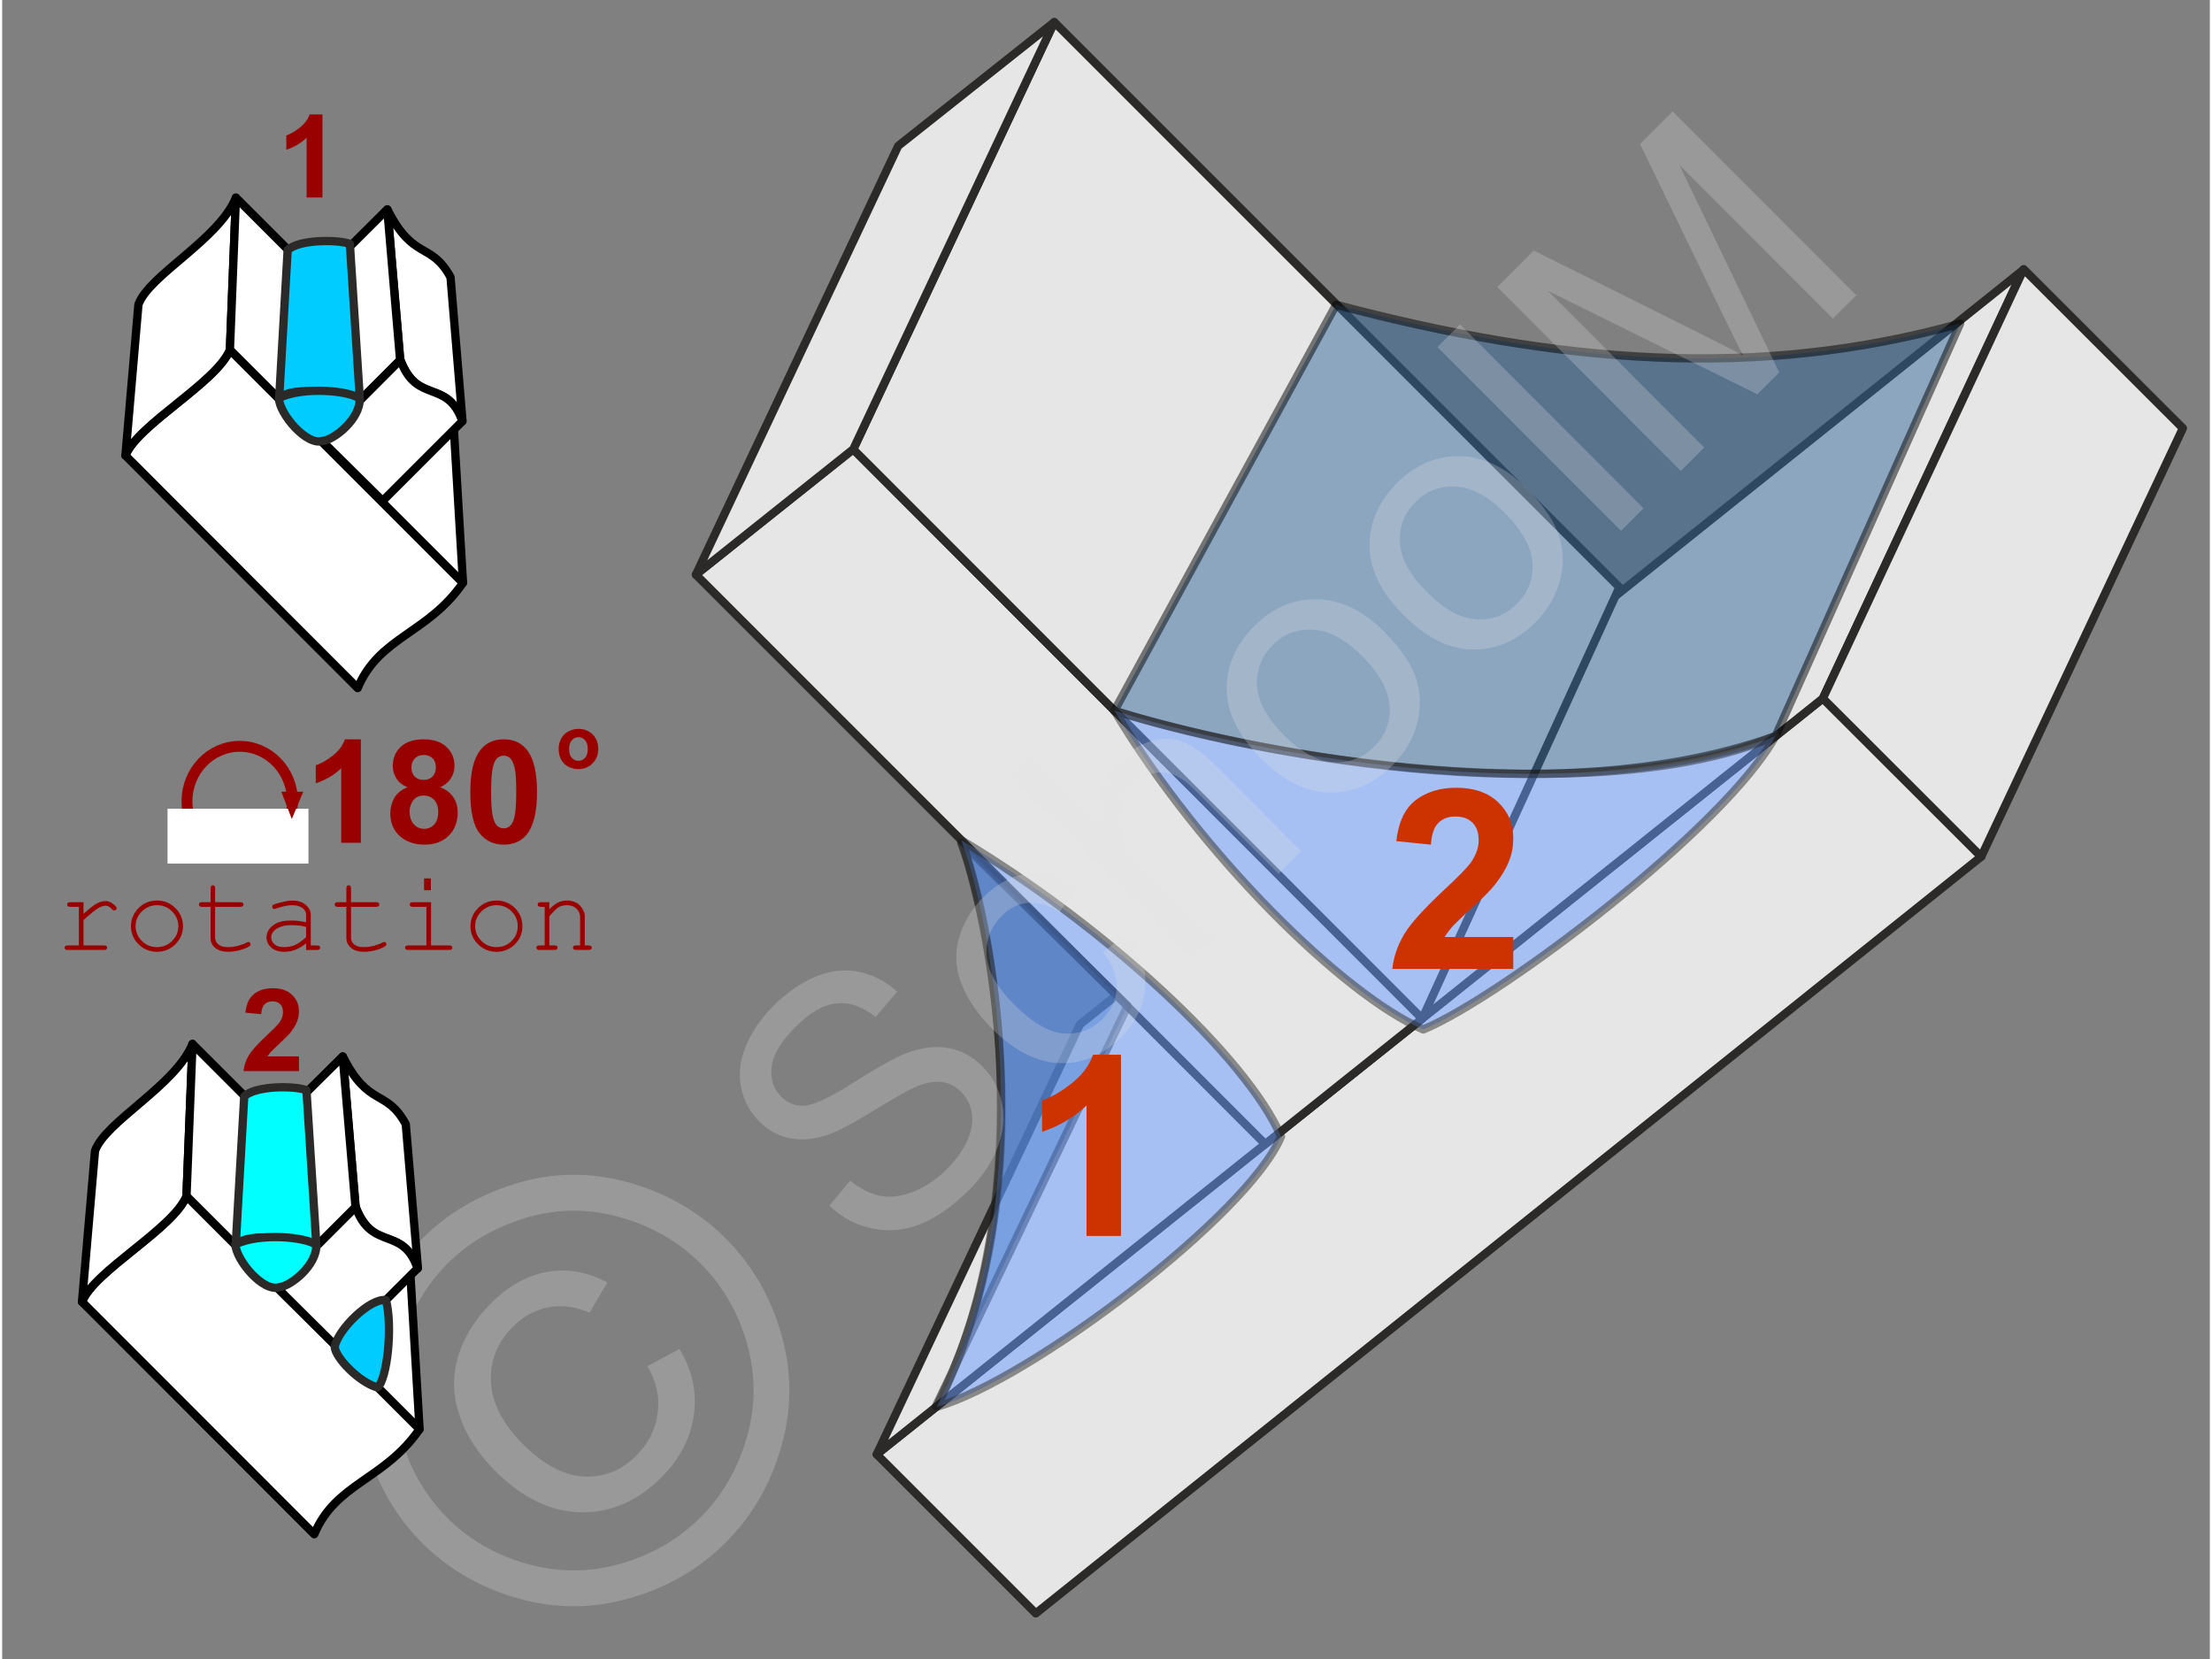
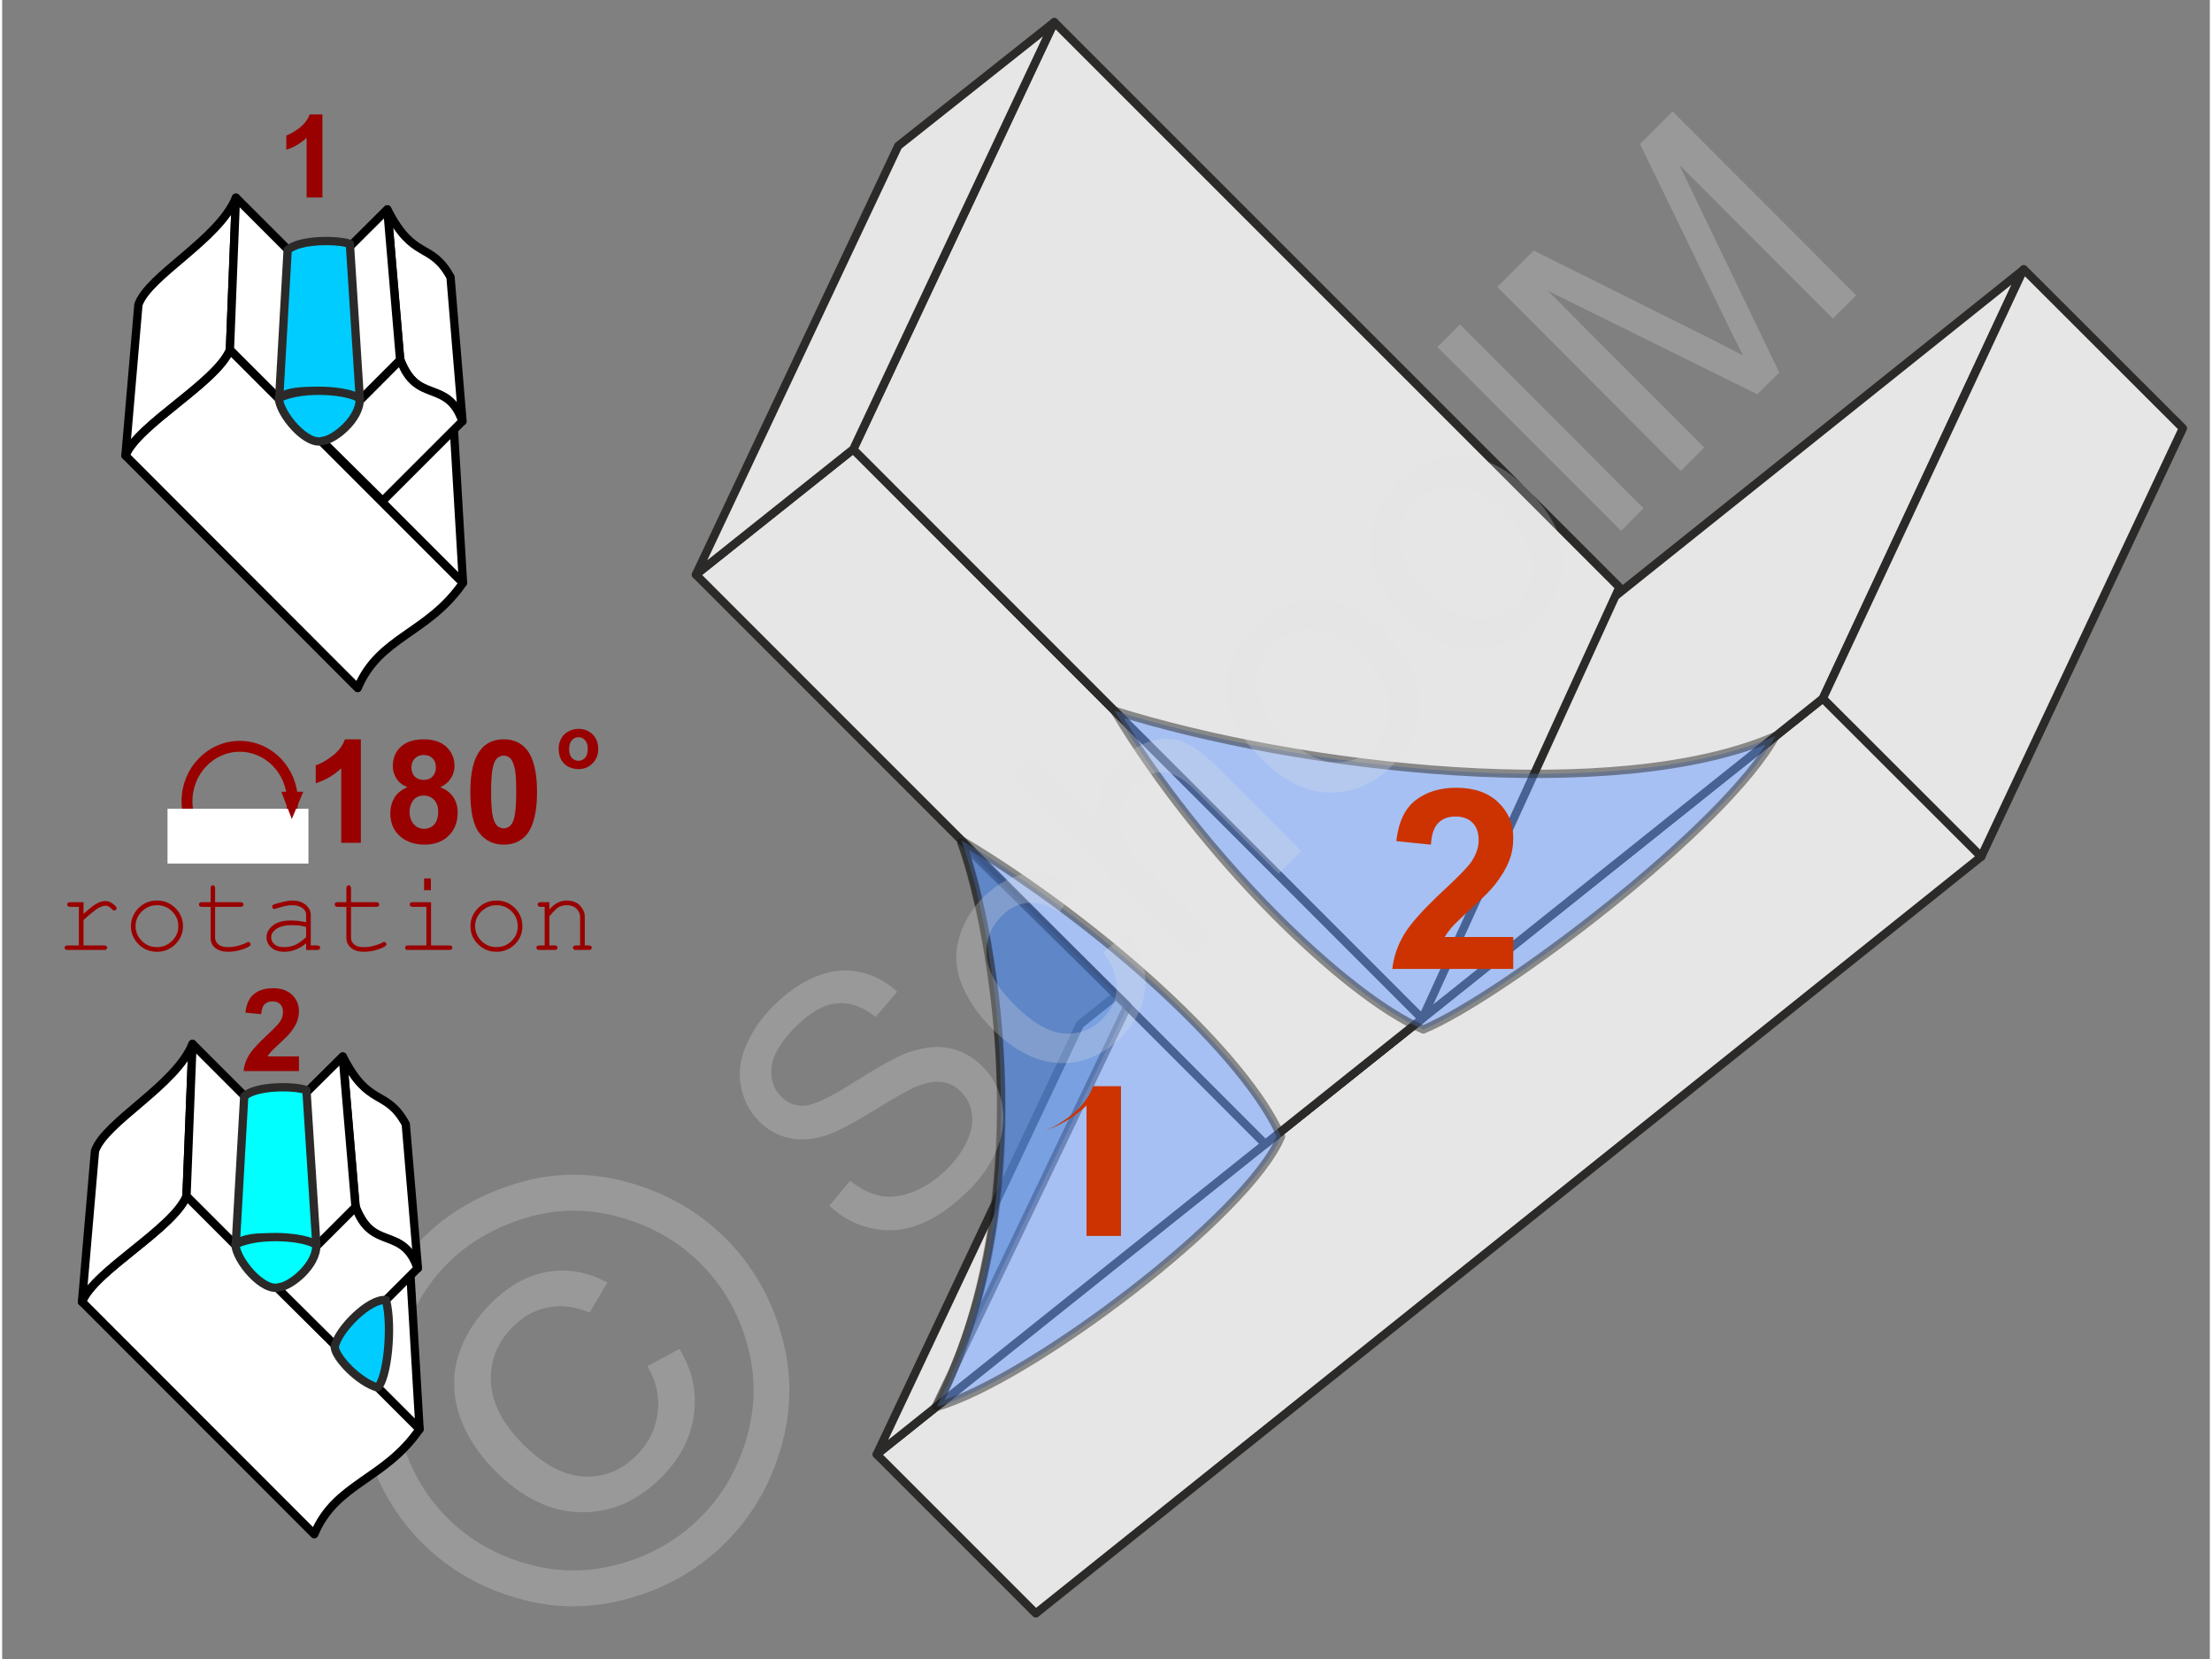
<svg xmlns="http://www.w3.org/2000/svg" width="240px" height="180px" style="shape-rendering:geometricPrecision;text-rendering:geometricPrecision;image-rendering:optimizeQuality;fill-rule:evenodd;clip-rule:evenodd" viewBox="0 0 13270 9972">
  <rect x="0" y="0" width="13270" height="9972" fill="#808080" stroke="none" />
  <g id="Ebene_x0020_1">
    <g id="_336783272">
      <g>
        <g>
          <polygon points="5257,8742 10944,4198 11896,5149 6213,9698" style="fill:#e6e6e6;stroke:#2b2a29;stroke-width:49.859;stroke-linejoin:round" />
          <polygon points="6478,6158 12145,1625 10944,4198 5257,8742" style="fill:#e6e6e6;stroke:#2b2a29;stroke-width:49.859;stroke-linejoin:round" />
          <polygon points="10944,4198 12151,1618 13108,2574 11896,5149" style="fill:#e6e6e6;stroke:#2b2a29;stroke-width:49.859;stroke-linejoin:round" />
        </g>
        <g>
          <polygon points="8536,6123 5116,2700 4170,3454 7592,6877" style="fill:#e6e6e6;stroke:#2b2a29;stroke-width:49.859;stroke-linejoin:round" />
          <polygon points="9721,3530 6324,133 5116,2701 8536,6123" style="fill:#e6e6e6;stroke:#2b2a29;stroke-width:49.859;stroke-linejoin:round" />
          <polygon points="5116,2700 6324,133 5386,877 4170,3454" style="fill:#e6e6e6;stroke:#2b2a29;stroke-width:49.859;stroke-linejoin:round" />
        </g>
      </g>
      <g>
-         <path d="M11769 1945c-1216,338 -2403,243 -3751,-113l-1333 2441c529,164 2537,669 3975,151l1109 -2479z" style="fill:#369;fill-opacity:.502;stroke:#000;stroke-width:49.859;stroke-linejoin:round;stroke-opacity:.502" />
        <path d="M6686 4272c1111,350 3016,569 3973,152 -297,546 -1646,1569 -2117,1764 -475,-205 -1335,-1046 -1856,-1916z" style="fill:#69f;fill-opacity:.502;stroke:#2b2a29;stroke-width:49.859;stroke-linejoin:round;stroke-opacity:.502" />
      </g>
      <g>
        <path d="M5765 5065l1000 981 -1151 2404c694,-1319 285,-3037 151,-3385z" style="fill:#369;fill-opacity:.502;stroke:#000;stroke-width:49.859;stroke-linejoin:round;stroke-opacity:.502" />
        <path d="M5765 5050c226,629 457,2212 -147,3406 559,-160 1874,-1154 2069,-1625 -205,-475 -1052,-1260 -1922,-1781z" style="fill:#69f;fill-opacity:.502;stroke:#2b2a29;stroke-width:49.859;stroke-linejoin:round;stroke-opacity:.502" />
      </g>
      <g>
        <g>
          <path d="M4972 7247l125 -150c62,49 123,80 182,91 60,12 125,4 198,-25 72,-28 139,-74 202,-136 56,-56 97,-114 123,-173 26,-60 35,-114 26,-164 -8,-50 -29,-92 -63,-126 -34,-35 -74,-55 -120,-61 -46,-5 -101,6 -165,35 -41,18 -124,66 -250,143 -126,77 -220,126 -282,145 -81,25 -154,29 -221,14 -67,-15 -126,-48 -176,-99 -56,-56 -93,-124 -109,-204 -17,-80 -8,-163 28,-249 36,-86 91,-167 165,-241 82,-82 167,-141 256,-177 89,-37 176,-46 261,-28 85,17 161,57 228,119l-130 152c-77,-62 -155,-90 -234,-82 -79,8 -161,55 -246,140 -88,89 -137,169 -145,242 -8,73 11,133 57,178 39,40 86,58 140,55 54,-2 154,-49 300,-142 145,-92 250,-150 314,-174 94,-35 179,-45 255,-30 76,14 143,51 202,111 59,58 97,130 116,216 18,86 10,174 -24,266 -34,92 -91,177 -170,257 -100,99 -198,169 -294,207 -97,39 -193,48 -290,27 -97,-19 -183,-65 -259,-137zm1645 -1524l151 -115c77,106 111,215 103,326 -9,112 -57,212 -144,299 -109,110 -233,162 -371,157 -138,-5 -273,-74 -406,-207 -87,-87 -147,-177 -184,-270 -36,-93 -41,-185 -14,-276 26,-91 73,-171 142,-240 87,-87 180,-136 279,-147 99,-12 197,15 293,80l-111 152c-66,-41 -129,-60 -188,-55 -59,5 -111,30 -156,76 -69,68 -100,148 -94,240 6,92 62,191 168,297 107,107 206,165 295,172 90,7 168,-22 235,-88 53,-54 81,-115 84,-183 4,-68 -24,-141 -82,-218zm541 44l-1103 -1105 136 -136 397 398c-11,-137 32,-254 128,-350 59,-59 122,-99 189,-119 67,-20 130,-19 190,3 60,22 129,73 207,151l506 507 -136 136 -505 -506c-68,-68 -132,-103 -192,-104 -60,-2 -117,24 -170,78 -40,39 -67,87 -82,144 -14,56 -11,109 10,160 20,50 62,107 125,170l436 437 -136 136zm408 -1209c-148,-148 -216,-299 -205,-453 10,-128 65,-242 164,-341 109,-110 235,-164 377,-162 142,2 276,66 403,193 103,103 168,199 196,289 28,90 28,181 2,273 -26,92 -75,172 -145,242 -112,113 -238,167 -379,165 -141,-2 -278,-71 -413,-206zm139 -139c102,102 201,157 297,162 96,6 177,-25 245,-93 68,-67 99,-149 92,-245 -6,-96 -61,-197 -166,-301 -99,-99 -196,-151 -292,-157 -95,-6 -177,25 -244,92 -68,68 -99,150 -94,245 6,96 60,195 162,297zm719 -721c-147,-148 -216,-299 -204,-453 9,-128 64,-241 163,-341 110,-110 236,-164 378,-162 141,2 276,67 402,193 103,103 168,200 196,289 28,90 29,181 2,273 -26,92 -74,173 -144,243 -112,112 -239,167 -379,164 -141,-2 -279,-71 -414,-206zm140 -139c102,103 201,157 296,163 96,6 178,-25 246,-94 67,-67 98,-149 92,-245 -7,-96 -62,-196 -167,-301 -98,-99 -196,-151 -291,-157 -96,-6 -178,25 -244,92 -69,68 -100,150 -94,246 6,95 60,194 162,296zm1167 -368l-1104 -1105 136 -136 1103 1105 -135 136zm359 -360l-1103 -1106 219 -219 1043 520c97,49 168,86 216,111 -28,-53 -67,-132 -118,-236l-502 -1035 196 -196 1104 1105 -141 140 -923 -924 601 1248 -132 131 -1259 -622 940 942 -141 141z" style="fill:#e6e6e6;fill-rule:nonzero;fill-opacity:.251" />
          <path d="M2525 7445c154,-154 342,-264 567,-332 224,-68 451,-69 679,-4 227,65 421,177 579,336 157,157 269,349 333,574 65,226 65,452 0,677 -64,226 -176,418 -334,576 -158,158 -349,270 -575,334 -225,65 -450,66 -676,1 -225,-64 -417,-176 -574,-333 -159,-159 -270,-352 -335,-581 -64,-229 -63,-456 5,-680 67,-225 178,-414 331,-568zm151 151c-128,129 -220,287 -276,474 -56,187 -57,377 -3,568 53,191 146,352 278,485 131,131 291,224 479,277 188,53 376,53 564,-1 188,-54 349,-147 480,-279 132,-131 224,-292 278,-480 54,-189 54,-377 1,-565 -54,-188 -146,-347 -278,-479 -132,-132 -293,-225 -484,-279 -190,-54 -379,-53 -566,3 -188,57 -345,148 -473,276zm1202 616l193 -104c76,125 106,257 87,396 -19,139 -84,265 -196,377 -142,142 -303,212 -484,209 -181,-3 -352,-86 -515,-249 -106,-107 -178,-220 -216,-339 -39,-119 -40,-236 -6,-351 35,-114 101,-220 196,-316 108,-108 223,-171 345,-191 123,-19 241,3 356,65l-107 181c-85,-36 -167,-47 -247,-32 -80,15 -151,54 -215,118 -93,93 -137,203 -131,330 5,126 70,252 193,375 123,123 245,188 365,194 120,6 226,-35 316,-126 73,-73 116,-158 128,-256 13,-97 -8,-191 -62,-281z" style="fill:#e6e6e6;fill-rule:nonzero;fill-opacity:.251" />
        </g>
        <polygon points="0,0 13270,0 13270,9972 0,9972" style="fill:none" />
      </g>
-       <path d="M6725 7429l-207 0 0 -784c-75,71 -165,124 -267,158l0 -189c54,-18 113,-51 176,-101 63,-49 107,-107 130,-173l168 0 0 1089z" style="fill:#c30;fill-rule:nonzero" />
+       <path d="M6725 7429l-207 0 0 -784c-75,71 -165,124 -267,158c54,-18 113,-51 176,-101 63,-49 107,-107 130,-173l168 0 0 1089z" style="fill:#c30;fill-rule:nonzero" />
      <path d="M9083 5632l0 192 -727 0c8,-73 32,-142 71,-208 39,-65 117,-151 233,-260 94,-87 151,-146 172,-177 28,-43 43,-85 43,-127 0,-47 -12,-82 -37,-107 -25,-25 -59,-37 -103,-37 -43,0 -78,13 -103,39 -26,26 -40,69 -44,130l-208 -21c13,-114 51,-196 116,-246 65,-50 147,-75 244,-75 107,0 191,29 252,87 61,58 91,130 91,215 0,49 -8,96 -26,140 -17,44 -45,90 -83,139 -25,32 -70,78 -136,138 -66,60 -107,100 -125,120 -17,20 -31,39 -42,58l412 0z" style="fill:#c30;fill-rule:nonzero" />
      <g>
        <g>
          <g>
            <path d="M741 2738l1396 1398c129,-310 422,-326 633,-633l-1401 -1401c-75,193 -556,451 -628,636z" style="fill:#fff;stroke:#000;stroke-width:49.859;stroke-linejoin:round" />
            <path d="M1369 2102l36 -914c-101,251 -525,467 -586,643l-78 907c71,-185 547,-438 628,-636z" style="fill:#fff;stroke:#000;stroke-width:49.859;stroke-linejoin:round" />
            <polygon points="2770,3503 1369,2102 1405,1188 2710,2493" style="fill:#fff;stroke:#000;stroke-width:49.859;stroke-linejoin:round" />
          </g>
          <path d="M2393 2164l-77 -904c157,310 261,190 379,406l72 866c-106,-266 -258,-85 -374,-368z" style="fill:#fff;stroke:#000;stroke-width:49.859;stroke-linejoin:round" />
          <polygon points="1914,2643 2392,2165 2315,1258 1849,1722" style="fill:#fff;stroke:#000;stroke-width:49.859;stroke-linejoin:round" />
          <path d="M2766 2532l-479 479 -372 -368 479 -480c95,268 284,113 372,369z" style="fill:#fff;stroke:#000;stroke-width:49.859;stroke-linejoin:round" />
          <path d="M2150 2400c-101,-31 -395,-89 -485,-6l51 -891c71,-66 305,-63 374,-37l60 934z" style="fill:#0cf;stroke:#2b2a29;stroke-width:49.859;stroke-linecap:round;stroke-linejoin:round" />
          <path d="M2149 2396c-61,-48 -340,-75 -486,-3 4,96 168,290 264,257 67,-5 227,-132 222,-254z" style="fill:#0cf;stroke:#2b2a29;stroke-width:49.859;stroke-linecap:round;stroke-linejoin:round" />
        </g>
        <g>
          <g>
            <path d="M480 7825l1396 1397c129,-309 422,-325 633,-632l-1401 -1401c-75,193 -556,451 -628,636z" style="fill:#fff;stroke:#000;stroke-width:49.859;stroke-linejoin:round" />
            <path d="M1108 7189l36 -914c-101,250 -525,467 -586,643l-78 907c71,-185 547,-438 628,-636z" style="fill:#fff;stroke:#000;stroke-width:49.859;stroke-linejoin:round" />
            <polygon points="2509,8590 1108,7189 1144,6275 2449,7580" style="fill:#fff;stroke:#000;stroke-width:49.859;stroke-linejoin:round" />
          </g>
          <g>
            <path d="M2125 7256l-77 -905c156,310 260,190 378,406l73 866c-106,-266 -258,-85 -374,-367z" style="fill:#fff;stroke:#000;stroke-width:49.859;stroke-linejoin:round" />
            <polygon points="1646,7734 2124,7256 2047,6350 1580,6813" style="fill:#fff;stroke:#000;stroke-width:49.859;stroke-linejoin:round" />
            <path d="M2497 7624l-479 479 -372 -369 479 -479c95,267 285,112 372,369z" style="fill:#fff;stroke:#000;stroke-width:49.859;stroke-linejoin:round" />
          </g>
          <path d="M1889 7487c-101,-32 -395,-89 -485,-6l51 -891c71,-66 305,-64 374,-37l60 934z" style="fill:#0ff;stroke:#2b2a29;stroke-width:49.859;stroke-linecap:round;stroke-linejoin:round" />
          <path d="M1888 7483c-61,-48 -340,-75 -486,-3 4,96 168,290 264,257 67,-5 227,-132 222,-254z" style="fill:#0ff;stroke:#2b2a29;stroke-width:49.859;stroke-linecap:round;stroke-linejoin:round" />
          <path d="M2256 8340c59,-50 92,-368 51,-525 -95,-15 -290,177 -308,281 4,66 147,213 257,244z" style="fill:#0cf;stroke:#2b2a29;stroke-width:49.859;stroke-linecap:round;stroke-linejoin:round" />
        </g>
        <path d="M1925 1187l-95 0 0 -359c-35,33 -75,57 -122,72l0 -86c24,-8 51,-24 80,-46 29,-23 49,-49 60,-80l77 0 0 499z" style="fill:#900;fill-rule:nonzero" />
        <path d="M1784 6350l0 88 -333 0c3,-33 14,-65 32,-95 18,-30 54,-69 107,-119 43,-40 69,-67 79,-81 13,-20 19,-39 19,-58 0,-22 -5,-38 -17,-49 -11,-12 -27,-17 -47,-17 -20,0 -35,6 -47,18 -12,12 -18,31 -20,59l-95 -9c6,-53 23,-90 53,-113 30,-23 67,-34 112,-34 49,0 87,13 115,39 28,27 42,60 42,99 0,22 -4,44 -12,64 -8,20 -21,41 -38,63 -12,15 -33,36 -63,64 -30,28 -49,46 -57,55 -8,9 -14,18 -19,26l189 0z" style="fill:#900;fill-rule:nonzero" />
        <path d="M2156 5066l-118 0 0 -448c-43,41 -94,71 -153,90l0 -108c31,-10 64,-29 101,-57 36,-28 61,-61 74,-99l96 0 0 622z" style="fill:#900;fill-rule:nonzero" />
        <path id="1" d="M2436 4732c-31,-13 -53,-31 -67,-54 -14,-23 -21,-47 -21,-74 0,-47 16,-85 48,-115 32,-30 78,-45 137,-45 59,0 105,15 137,45 32,30 49,68 49,115 0,28 -8,54 -23,76 -15,23 -36,40 -63,52 35,13 61,33 79,60 18,27 26,57 26,92 0,57 -18,104 -54,139 -36,36 -85,54 -145,54 -56,0 -103,-15 -140,-44 -44,-35 -66,-83 -66,-144 0,-34 8,-64 24,-93 17,-28 43,-49 79,-64zm24 -120c0,24 7,43 20,56 14,13 31,20 53,20 23,0 41,-7 54,-21 13,-13 20,-32 20,-55 0,-22 -6,-40 -20,-54 -13,-13 -31,-20 -52,-20 -23,0 -41,7 -54,21 -14,13 -21,31 -21,53zm-11 265c0,33 9,59 25,77 17,19 38,28 62,28 25,0 45,-9 61,-26 16,-18 24,-44 24,-77 0,-29 -8,-53 -24,-71 -17,-17 -37,-26 -62,-26 -29,0 -50,10 -65,30 -14,20 -21,42 -21,65z" style="fill:#900;fill-rule:nonzero" />
        <path id="2" d="M3015 4444c59,0 106,21 140,64 40,51 60,135 60,253 0,117 -20,201 -60,253 -34,42 -81,63 -140,63 -61,0 -109,-23 -146,-69 -37,-47 -55,-130 -55,-248 0,-117 20,-201 61,-252 33,-43 80,-64 140,-64zm0 98c-15,0 -27,5 -38,14 -11,9 -20,26 -26,50 -8,30 -12,82 -12,155 0,73 4,123 11,150 7,27 16,45 27,54 11,9 23,14 38,14 14,0 26,-5 37,-14 11,-9 20,-26 26,-49 8,-31 12,-82 12,-155 0,-73 -3,-123 -11,-150 -7,-27 -16,-46 -27,-55 -11,-9 -23,-14 -37,-14z" style="fill:#900;fill-rule:nonzero" />
        <path d="M3345 4499c0,-20 5,-40 15,-59 10,-19 24,-34 43,-43 18,-10 38,-16 61,-16 35,0 63,12 86,34 22,23 33,52 33,87 0,34 -11,63 -34,86 -22,23 -51,35 -85,35 -21,0 -41,-5 -60,-14 -19,-10 -34,-24 -44,-43 -10,-18 -15,-41 -15,-67zm63 3c0,23 5,41 16,53 11,12 24,18 40,18 16,0 29,-6 40,-18 11,-12 16,-30 16,-53 0,-23 -5,-40 -16,-52 -11,-13 -24,-19 -40,-19 -16,0 -29,6 -40,19 -11,12 -16,29 -16,52z" style="fill:#900;fill-rule:nonzero" />
        <path d="M489 5423l0 70c36,-32 63,-54 81,-63 18,-9 35,-14 50,-14 17,0 32,6 46,17 15,11 22,19 22,25 0,4 -1,8 -4,11 -3,2 -7,4 -11,4 -2,0 -4,-1 -5,-1 -2,-1 -5,-4 -9,-8 -8,-8 -15,-13 -20,-16 -6,-3 -12,-4 -17,-4 -12,0 -27,5 -44,14 -17,10 -47,34 -89,72l0 153 123 0c7,0 12,1 14,3 3,3 5,6 5,11 0,4 -2,7 -5,9 -2,3 -7,4 -14,4l-218 0c-7,0 -12,-1 -14,-4 -3,-2 -5,-5 -5,-9 0,-4 2,-7 4,-10 3,-3 8,-4 15,-4l67 0 0 -232 -51 0c-7,0 -12,-2 -15,-4 -3,-3 -4,-6 -4,-10 0,-4 1,-8 4,-10 3,-3 8,-4 15,-4l79 0z" style="fill:#900;fill-rule:nonzero" />
        <path id="1" d="M1087 5567c0,43 -16,79 -46,109 -31,30 -67,45 -110,45 -44,0 -81,-15 -111,-45 -30,-30 -46,-66 -46,-109 0,-42 16,-78 46,-109 30,-30 67,-45 111,-45 43,0 79,15 110,45 30,30 46,67 46,109zm-28 0c0,-35 -13,-64 -38,-89 -25,-25 -55,-37 -91,-37 -35,0 -65,13 -90,37 -25,25 -38,54 -38,89 0,35 13,64 38,89 25,25 55,37 90,37 36,0 66,-12 91,-37 25,-24 38,-54 38,-89z" style="fill:#900;fill-rule:nonzero" />
        <path id="2" d="M1280 5423l151 0c7,0 12,1 15,4 3,2 5,6 5,10 0,4 -2,7 -5,10 -3,2 -8,4 -15,4l-151 0 0 186c0,16 7,29 20,40 13,11 32,16 57,16 19,0 39,-2 61,-8 22,-6 39,-12 51,-19 4,-3 8,-4 11,-4 4,0 7,1 9,4 3,3 4,6 4,10 0,3 -1,6 -4,9 -7,7 -24,15 -52,24 -27,8 -53,12 -78,12 -32,0 -58,-7 -78,-23 -19,-15 -28,-35 -28,-61l0 -186 -52 0c-7,0 -11,-2 -14,-4 -3,-3 -4,-6 -4,-10 0,-4 1,-8 4,-10 3,-3 7,-4 14,-4l52 0 0 -83c0,-6 1,-11 4,-14 2,-3 5,-5 9,-5 4,0 8,2 11,5 2,3 3,8 3,14l0 83z" style="fill:#900;fill-rule:nonzero" />
        <path id="3" d="M1827 5710l0 -40c-41,34 -84,51 -131,51 -33,0 -59,-8 -78,-25 -19,-17 -29,-38 -29,-62 0,-27 13,-51 38,-71 25,-20 61,-30 109,-30 13,0 27,1 42,2 15,2 31,5 49,8l0 -45c0,-15 -7,-29 -22,-40 -14,-11 -35,-17 -64,-17 -22,0 -52,6 -91,19 -8,2 -12,4 -14,4 -4,0 -7,-2 -9,-4 -3,-3 -4,-6 -4,-10 0,-4 1,-7 3,-9 3,-4 16,-8 38,-14 34,-9 61,-14 78,-14 36,0 63,9 83,26 20,18 30,37 30,59l0 185 37 0c7,0 12,1 15,3 3,3 4,6 4,11 0,4 -1,7 -4,9 -3,3 -8,4 -15,4l-65 0zm0 -138c-13,-4 -27,-7 -42,-9 -15,-1 -30,-2 -46,-2 -41,0 -73,9 -96,26 -17,13 -26,29 -26,47 0,17 7,31 20,42 13,12 33,17 58,17 24,0 47,-4 68,-14 20,-10 42,-25 64,-46l0 -61z" style="fill:#900;fill-rule:nonzero" />
        <path id="4" d="M2097 5423l151 0c7,0 11,1 14,4 3,2 5,6 5,10 0,4 -2,7 -5,10 -3,2 -7,4 -14,4l-151 0 0 186c0,16 6,29 19,40 13,11 32,16 57,16 19,0 39,-2 61,-8 22,-6 39,-12 51,-19 5,-3 8,-4 11,-4 4,0 7,1 10,4 2,3 4,6 4,10 0,3 -2,6 -5,9 -7,7 -24,15 -51,24 -28,8 -54,12 -79,12 -32,0 -58,-7 -77,-23 -19,-15 -29,-35 -29,-61l0 -186 -52 0c-6,0 -11,-2 -14,-4 -3,-3 -4,-6 -4,-10 0,-4 1,-8 4,-10 3,-3 8,-4 14,-4l52 0 0 -83c0,-6 1,-11 4,-14 3,-3 6,-5 10,-5 4,0 7,2 10,5 2,3 4,8 4,14l0 83z" style="fill:#900;fill-rule:nonzero" />
        <path id="5" d="M2577 5280l0 71 -41 0 0 -71 41 0zm1 143l0 260 109 0c6,0 11,1 14,3 3,3 5,6 5,11 0,4 -2,7 -5,9 -3,3 -8,4 -14,4l-247 0c-6,0 -11,-1 -14,-4 -3,-2 -4,-5 -4,-9 0,-5 1,-8 4,-11 3,-2 8,-3 14,-3l110 0 0 -232 -81 0c-7,0 -12,-2 -15,-4 -3,-3 -4,-6 -4,-10 0,-4 1,-8 4,-10 3,-3 8,-4 15,-4l109 0z" style="fill:#900;fill-rule:nonzero" />
        <path id="6" d="M3127 5567c0,43 -15,79 -45,109 -31,30 -68,45 -110,45 -44,0 -81,-15 -111,-45 -31,-30 -46,-66 -46,-109 0,-42 15,-78 46,-109 30,-30 67,-45 111,-45 42,0 79,15 110,45 30,30 45,67 45,109zm-28 0c0,-35 -12,-64 -37,-89 -25,-25 -55,-37 -91,-37 -35,0 -65,13 -90,37 -25,25 -38,54 -38,89 0,35 13,64 38,89 25,25 55,37 90,37 36,0 66,-12 91,-37 25,-24 37,-54 37,-89z" style="fill:#900;fill-rule:nonzero" />
        <path id="7" d="M3289 5423l0 43c19,-20 37,-34 52,-41 16,-8 34,-12 54,-12 21,0 40,5 58,14 12,6 23,18 33,33 10,15 16,31 16,47l0 176 23 0c6,0 11,1 14,3 3,3 5,6 5,11 0,4 -2,7 -5,9 -3,3 -8,4 -14,4l-74 0c-7,0 -12,-1 -15,-4 -3,-2 -5,-5 -5,-9 0,-5 2,-8 5,-11 3,-2 8,-3 15,-3l23 0 0 -171c0,-20 -8,-37 -22,-50 -14,-14 -34,-21 -58,-21 -18,0 -34,4 -48,11 -13,8 -32,26 -57,56l0 175 30 0c7,0 12,1 15,3 3,3 4,6 4,11 0,4 -1,7 -4,9 -3,3 -8,4 -15,4l-89 0c-7,0 -12,-1 -14,-4 -3,-2 -5,-5 -5,-9 0,-5 2,-8 5,-11 2,-2 7,-3 14,-3l31 0 0 -232 -23 0c-7,0 -12,-2 -15,-4 -3,-3 -4,-6 -4,-10 0,-4 1,-8 4,-10 3,-3 8,-4 15,-4l51 0z" style="fill:#900;fill-rule:nonzero" />
        <ellipse cx="1428" cy="4816" rx="317" ry="330" style="fill:none;stroke:#900;stroke-width:65.432" />
        <rect x="994" y="4861" width="847" height="330" style="fill:#fff" />
        <polygon points="1741,4923 1678,4759 1810,4759" style="fill:#900" />
      </g>
    </g>
  </g>
</svg>